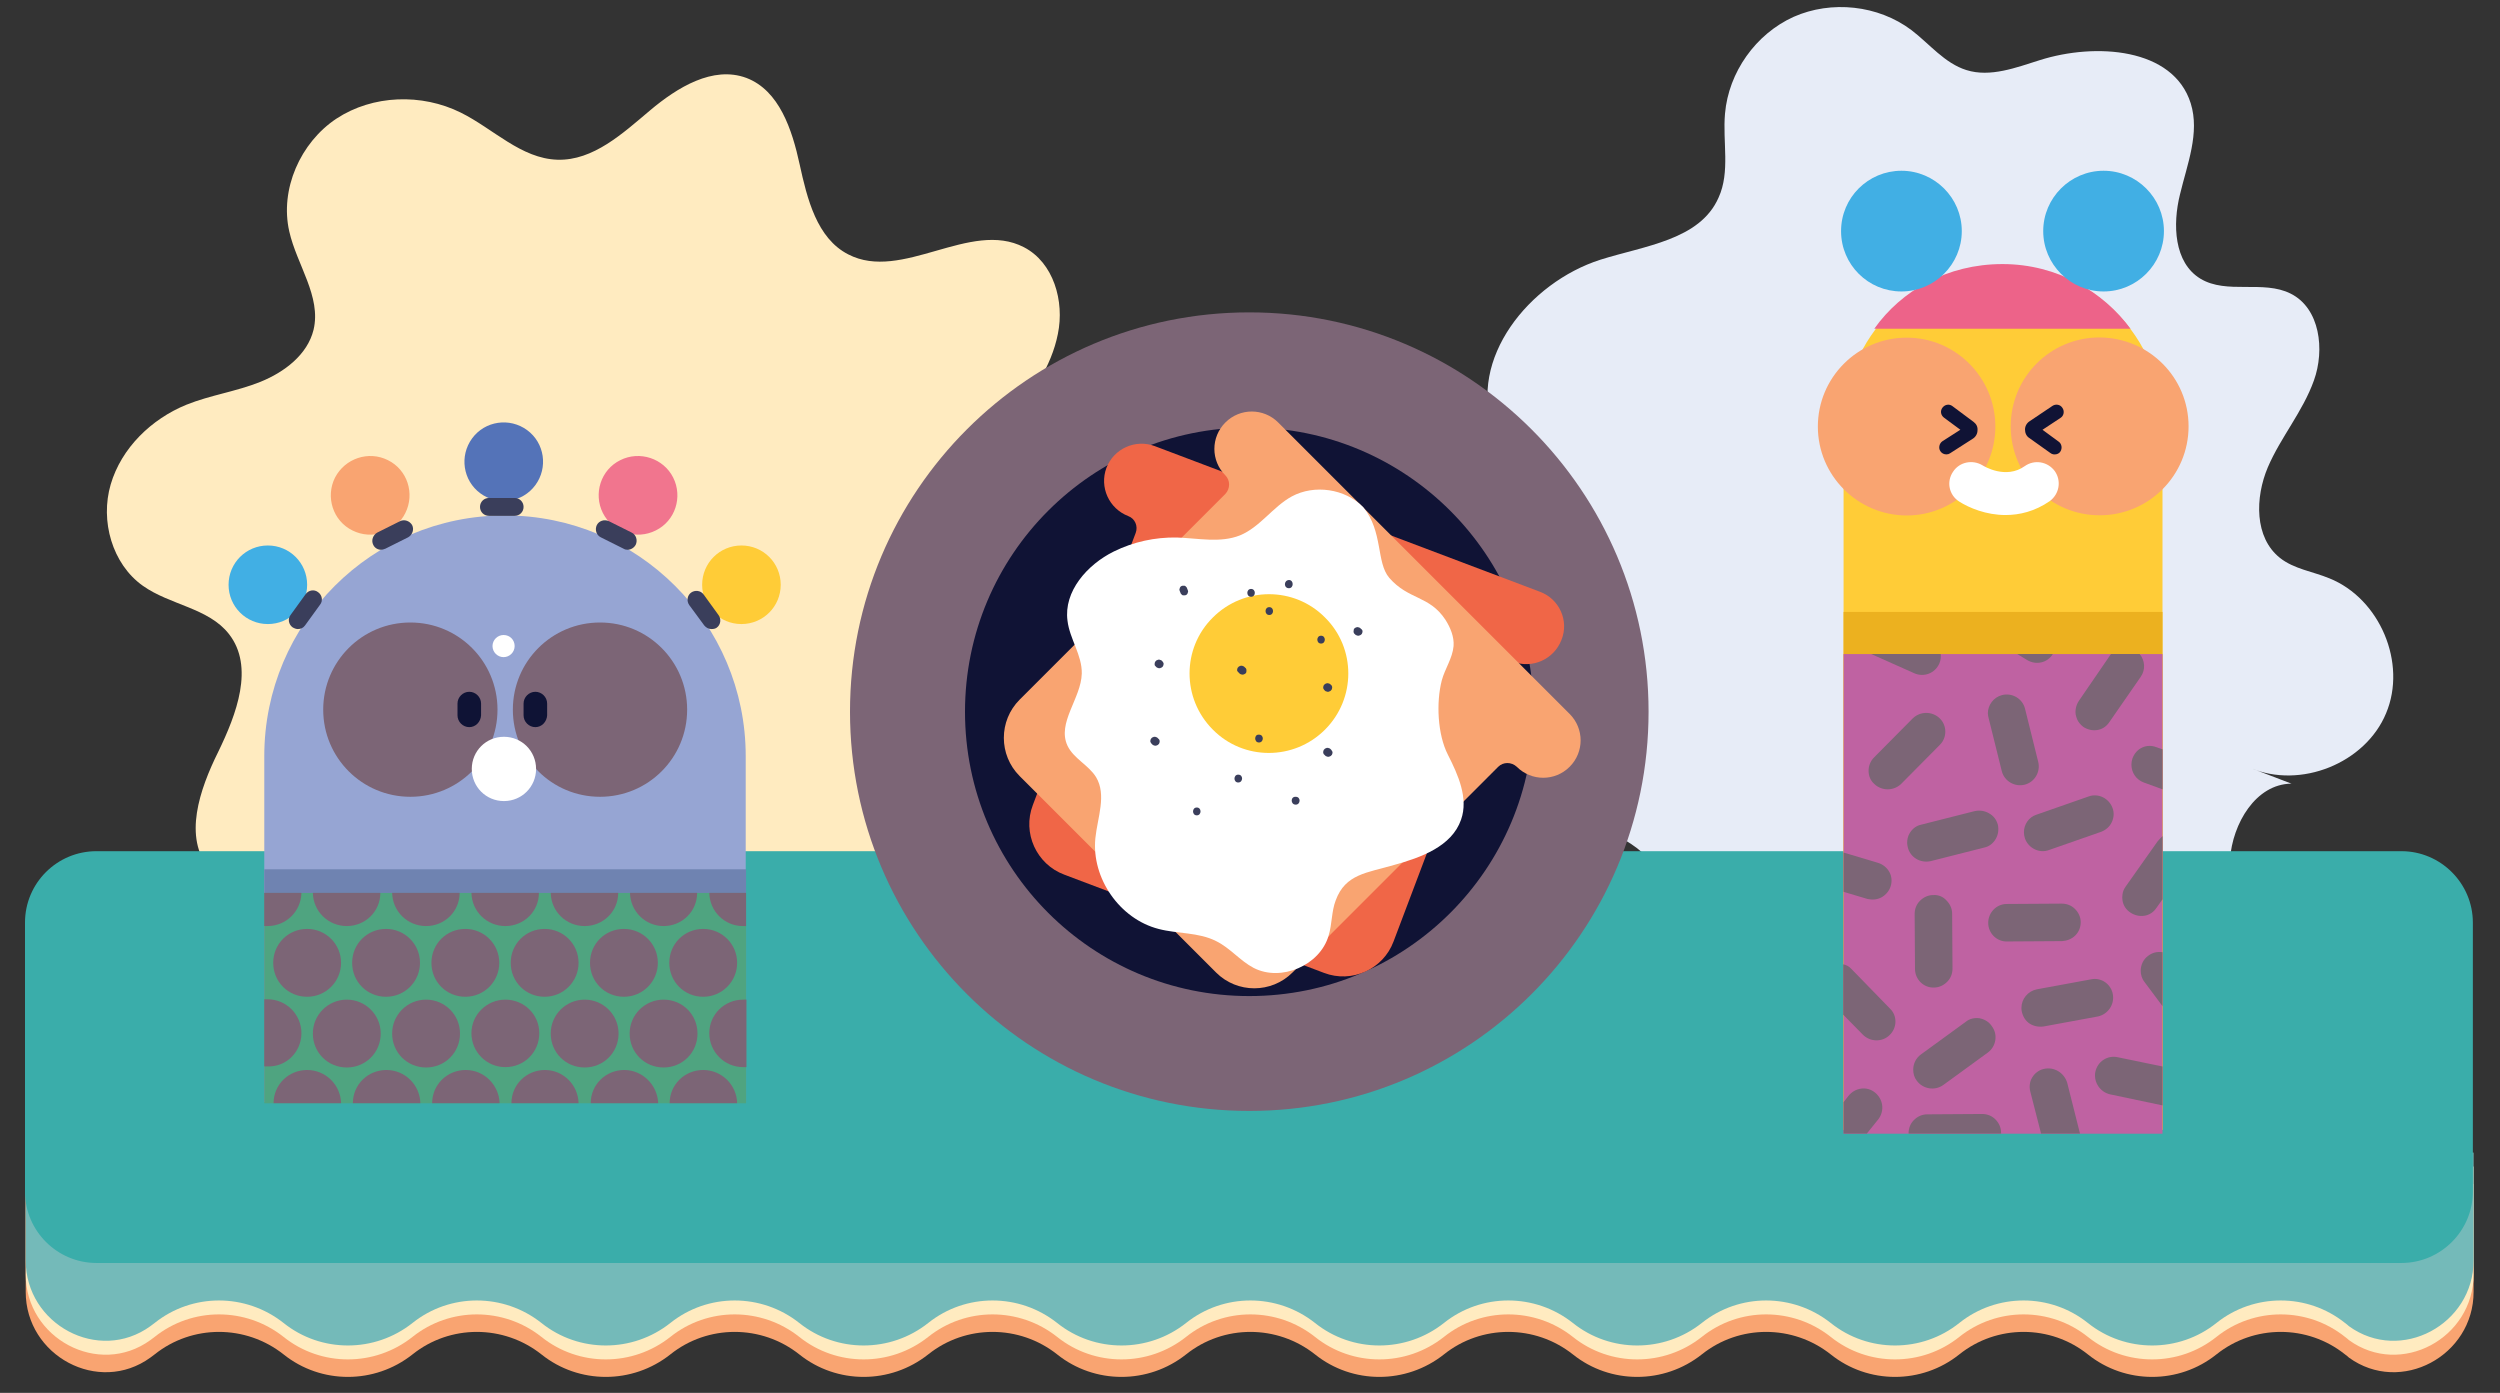
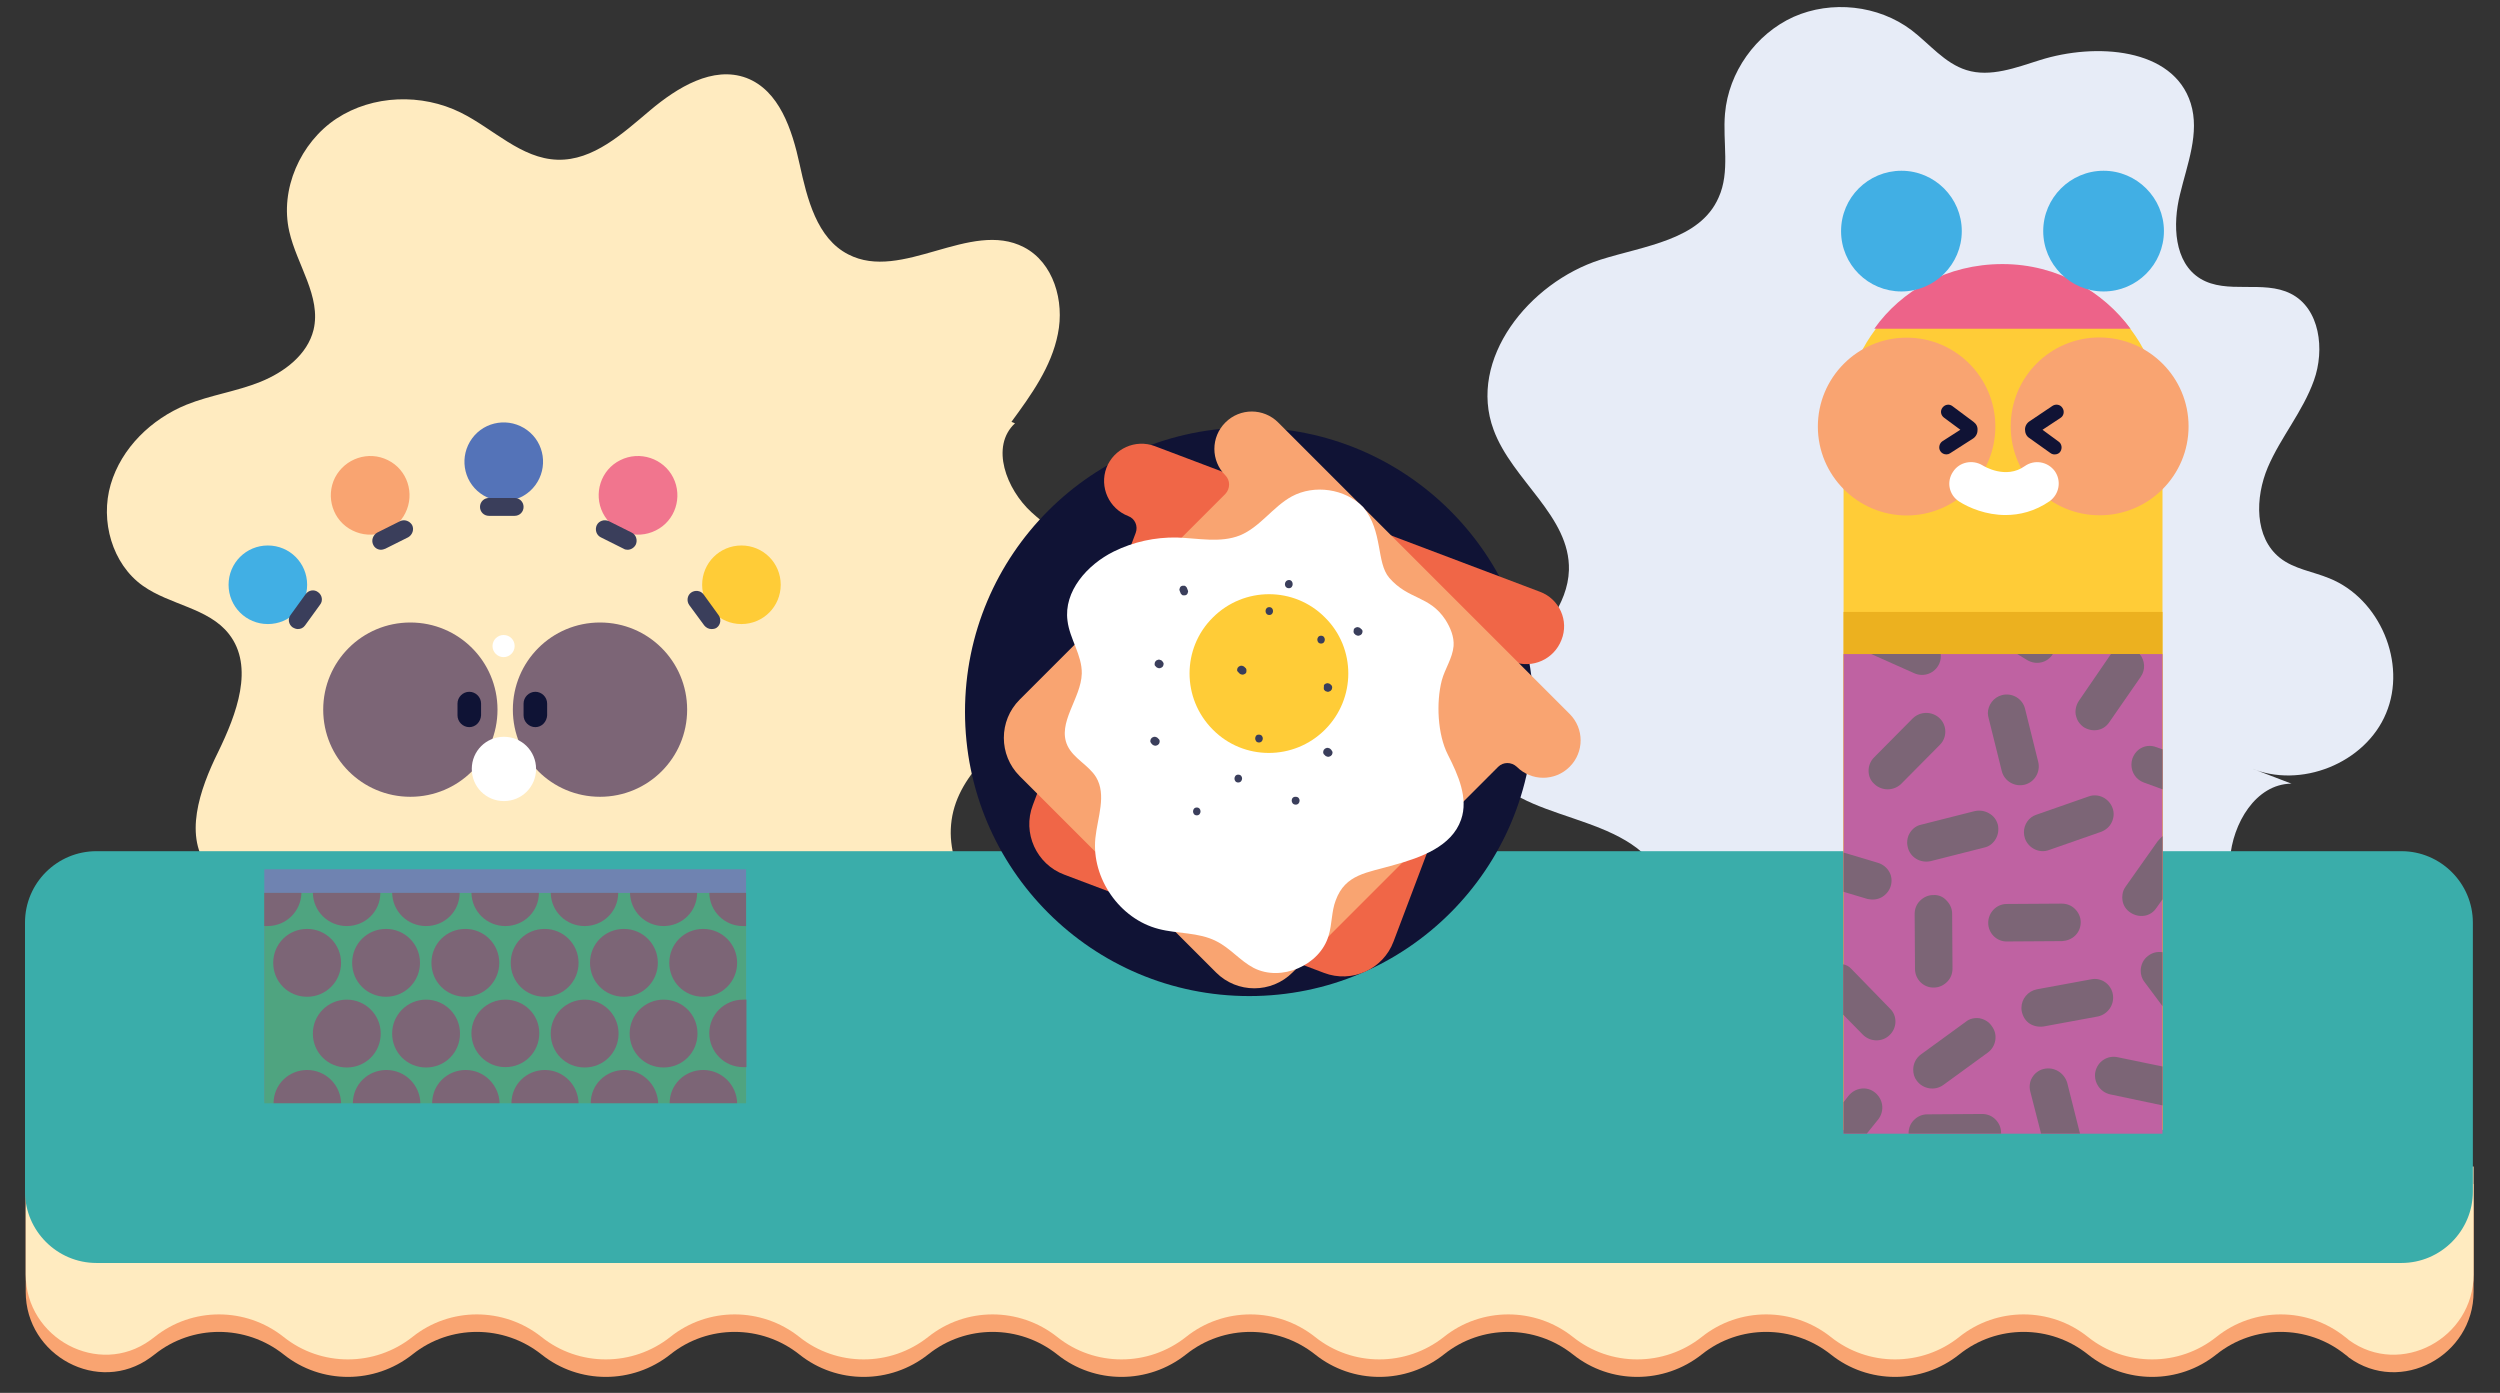
<svg xmlns="http://www.w3.org/2000/svg" version="1.1" id="Layer_1" x="0px" y="0px" viewBox="0 0 700 390" style="enable-background:new 0 0 700 390;" xml:space="preserve">
  <rect x="0" y="0" width="700" height="390" fill="#333333" stroke="none" />
  <style type="text/css">
	.st0{fill-rule:evenodd;clip-rule:evenodd;fill:#FFEBC0;}
	.st1{fill-rule:evenodd;clip-rule:evenodd;fill:#E7ECF7;}
	.st2{fill-rule:evenodd;clip-rule:evenodd;fill:#F9A471;}
	.st3{fill-rule:evenodd;clip-rule:evenodd;fill:#74BAB9;}
	.st4{fill-rule:evenodd;clip-rule:evenodd;fill:#3AADAA;}
	.st5{fill-rule:evenodd;clip-rule:evenodd;fill:#7C6576;}
	.st6{fill-rule:evenodd;clip-rule:evenodd;fill:#101335;}
	.st7{fill-rule:evenodd;clip-rule:evenodd;fill:#F06647;}
	.st8{fill-rule:evenodd;clip-rule:evenodd;fill:#FFFFFF;}
	.st9{fill-rule:evenodd;clip-rule:evenodd;fill:#FFCC37;}
	.st10{fill-rule:evenodd;clip-rule:evenodd;fill:#3A3E5B;}
	.st11{fill-rule:evenodd;clip-rule:evenodd;fill:#96A5D3;}
	.st12{fill-rule:evenodd;clip-rule:evenodd;fill:#6F83B1;}
	.st13{fill-rule:evenodd;clip-rule:evenodd;fill:#0F1335;}
	.st14{fill-rule:evenodd;clip-rule:evenodd;fill:#5473B8;}
	.st15{fill-rule:evenodd;clip-rule:evenodd;fill:#F1758E;}
	.st16{fill-rule:evenodd;clip-rule:evenodd;fill:#41AFE4;}
	.st17{fill-rule:evenodd;clip-rule:evenodd;fill:#4FA480;}
	.st18{fill-rule:evenodd;clip-rule:evenodd;fill:#ECB11F;}
	.st19{fill-rule:evenodd;clip-rule:evenodd;fill:#ED6389;}
	.st20{fill-rule:evenodd;clip-rule:evenodd;fill:#BF62A2;}
</style>
  <g id="Master_x2F_Scene_x2F_Favourite_Meal">
    <g id="Background" transform="translate(40, 80) scale(1 1)">
      <g id="Background_x2F_Blobs">
        <g id="Group-7" transform="translate(40, 31)">
          <g id="Group-3" transform="translate(0, 19.021)">
            <path id="Fill-1" class="st0" d="M203.2-11.9c5.5-7.5,11.2-15.4,13-24.6c1.9-9.2-1.2-20-9.5-24.3c-15-7.8-34.2,9.8-49.2,2       c-8.8-4.5-11.5-15.6-13.6-25.2c-2.1-9.7-5.7-20.7-14.9-24.2c-9.4-3.5-19.4,2.7-27,9.1S86.1-85,76.1-85.3       C65.9-85.6,58.1-94,49-98.5c-10.9-5.4-24.6-5-34.8,1.7C4.1-90.1-1.7-77,1-65.2c2.1,9.3,9,18.2,6.8,27.5       c-1.7,7-8.2,11.9-14.9,14.6c-6.7,2.7-14,3.7-20.7,6.4C-37.6-12.7-46-4.6-49,5.6s0.4,22.3,9,28.4c7.6,5.4,18.4,6.2,24.1,13.5       c7.2,9.2,2.1,22.5-3,33c-5.2,10.5-9.9,24-2.4,32.9c6.1,7.3,17,7.3,26.5,6.8c5.1-0.3,10.3-0.6,15.4-0.9c2.5-0.1,5-0.3,7.2,0.9       c2.7,1.4,4.2,4.3,5.4,7.1c4.3,9.9,7.2,20.5,13.2,29.5c6,9,15.9,16.4,26.6,15.4c15.1-1.3,26.7-18.2,41.7-15.7       c8.7,1.4,14.8,9.1,21.9,14.3c11.8,8.8,28.5,11,41.8,4.5c13.2-6.5,21.8-21.8,19.4-36.4c-2.3-13.2-12.7-24.7-11.5-38       c1.2-13.9,14.1-23.3,25-32c10.9-8.7,21.7-22.1,17-35.2c-3.2-8.9-12.5-13.9-19.5-20.3c-7-6.4-11.6-18.4-4.6-24.9" />
          </g>
          <g id="Group-6" transform="translate(384, 0.021)">
            <path id="Fill-4" class="st1" d="M166.1,104c14,6,32.2-1.3,38-15.3c5.9-14-1.7-32.1-15.9-37.8c-4.6-1.9-9.9-2.6-13.8-5.7       c-7.2-5.7-7-16.9-3.4-25.4c3.6-8.4,9.8-15.6,12.9-24.3c3.1-8.6,1.7-20.2-6.5-24.3c-7.7-3.9-17.9,0.3-25.3-4.2       c-7.4-4.5-7.8-15.2-5.7-23.6c2-8.4,5.6-17.2,3-25.5c-4.9-15.6-26.7-17-42.2-12.1c-6.7,2.1-13.9,4.9-20.6,2.8       c-6.1-1.9-10.3-7.3-15.4-11.2c-9.3-7-22.4-8.4-33-3.7c-10.6,4.8-18.2,15.5-19.2,27.1c-0.7,7.9,1.5,16.3-1.8,23.5       C12-43.8-3.6-42.2-15.9-38.3c-20,6.4-37.2,27.9-29.9,47.6c5.2,14.2,21.5,24.2,21.1,39.3c-0.6,19.5-29.3,32-24.6,51       c4.9,19.6,37.3,15.5,48.8,32.2c5.7,8.3,4.6,19.5,9.1,28.5c5.4,10.6,17.9,16,29.8,16.4c11.9,0.4,23.5-3.2,35.1-6.1       c4.3-1.1,8.8-2.1,13.1-0.9c6.1,1.7,10.1,7.5,14.8,11.7c9.7,8.7,24.2,11.6,36.4,7.1c12.2-4.5,21.5-16,23.3-28.9       c1.4-9.9-1.5-20-0.7-30c0.7-10,7.2-21.1,17.2-21.2" />
          </g>
        </g>
      </g>
    </g>
    <g id="Table" transform="translate(57, 345.327) scale(1 1)">
      <g id="Table_x2F_Teal">
        <g id="Group-13" transform="translate(0, 2)">
          <g id="Group-3_1_" transform="translate(0, 93.205)">
            <path id="Fill-1_1_" class="st2" d="M-49.8-78.8c0,17.9,20.4,28.9,34.9,18.4c0.4-0.3,0.8-0.6,1.2-0.9c10.5-8.4,25.5-8.4,36.1,0       l0,0c10.5,8.4,25.5,8.4,36.1,0l0,0c10.5-8.4,25.5-8.4,36.1,0l0,0c10.5,8.4,25.5,8.4,36.1,0l0,0c10.5-8.4,25.5-8.4,36.1,0l0,0       c10.5,8.4,25.5,8.4,36.1,0l0,0c10.5-8.4,25.5-8.4,36.1,0l0,0c10.5,8.4,25.5,8.4,36.1,0l0,0c10.5-8.4,25.5-8.4,36.1,0l0,0       c10.5,8.4,25.5,8.4,36.1,0l0,0c10.5-8.4,25.5-8.4,36.1,0l0,0c10.5,8.4,25.5,8.4,36.1,0l0,0c10.5-8.4,25.5-8.4,36.1,0l0,0       c10.5,8.4,25.5,8.4,36,0l0,0c10.5-8.4,25.5-8.4,36,0l0,0c10.5,8.4,25.5,8.4,36,0l0,0c10.5-8.4,25.5-8.4,36,0l0,0       c0.4,0.3,0.8,0.6,1.1,0.9c14.5,10.5,34.9-0.5,34.9-18.4V-109H-49.8V-78.8z" />
          </g>
          <g id="Group-6_1_" transform="translate(0, 89.205)">
            <path id="Fill-4_1_" class="st0" d="M-49.8-79.7c0,17.9,20.4,28.9,34.9,18.4c0.4-0.3,0.8-0.6,1.2-0.9c10.5-8.4,25.5-8.4,36.1,0       l0,0c10.5,8.4,25.5,8.4,36.1,0l0,0c10.5-8.4,25.5-8.4,36.1,0l0,0c10.5,8.4,25.5,8.4,36.1,0l0,0c10.5-8.4,25.5-8.4,36.1,0l0,0       c10.5,8.4,25.5,8.4,36.1,0l0,0c10.5-8.4,25.5-8.4,36.1,0l0,0c10.5,8.4,25.5,8.4,36.1,0l0,0c10.5-8.4,25.5-8.4,36.1,0l0,0       c10.5,8.4,25.5,8.4,36.1,0l0,0c10.5-8.4,25.5-8.4,36.1,0l0,0c10.5,8.4,25.5,8.4,36.1,0l0,0c10.5-8.4,25.5-8.4,36.1,0l0,0       c10.5,8.4,25.5,8.4,36,0l0,0c10.5-8.4,25.5-8.4,36,0l0,0c10.5,8.4,25.5,8.4,36,0l0,0c10.5-8.4,25.5-8.4,36,0l0,0       c0.4,0.3,0.8,0.6,1.1,0.9c14.5,10.5,34.9-0.5,34.9-18.4v-30.2H-49.8V-79.7z" />
          </g>
          <g id="Group-9" transform="translate(0, 85.205)">
-             <path id="Fill-7" class="st3" d="M-49.8-79.6c0,17.9,20.4,28.9,34.9,18.4c0.4-0.3,0.8-0.6,1.2-0.9c10.5-8.4,25.5-8.4,36.1,0       l0,0c10.5,8.4,25.5,8.4,36.1,0l0,0c10.5-8.4,25.5-8.4,36.1,0l0,0c10.5,8.4,25.5,8.4,36.1,0l0,0c10.5-8.4,25.5-8.4,36.1,0l0,0       c10.5,8.4,25.5,8.4,36.1,0l0,0c10.5-8.4,25.5-8.4,36.1,0l0,0c10.5,8.4,25.5,8.4,36.1,0l0,0c10.5-8.4,25.5-8.4,36.1,0l0,0       c10.5,8.4,25.5,8.4,36.1,0l0,0c10.5-8.4,25.5-8.4,36.1,0l0,0c10.5,8.4,25.5,8.4,36.1,0l0,0c10.5-8.4,25.5-8.4,36.1,0l0,0       c10.5,8.4,25.5,8.4,36,0l0,0c10.5-8.4,25.5-8.4,36,0l0,0c10.5,8.4,25.5,8.4,36,0l0,0c10.5-8.4,25.5-8.4,36,0l0,0       c0.4,0.3,0.8,0.6,1.1,0.9c14.5,10.5,34.9-0.5,34.9-18.4v-30.2H-49.8V-79.6z" />
-           </g>
+             </g>
          <g id="Group-12" transform="translate(0, 0.205)">
            <path id="Fill-10" class="st4" d="M-30-109.2h645.4c11,0,20,9,20,20v75.3c0,11-9,20-20,20H-30c-11,0-20-9-20-20v-75.3       C-50-100.3-41-109.2-30-109.2" />
          </g>
        </g>
      </g>
    </g>
    <g id="Food" transform="translate(280, 190.5) scale(1 1)">
      <g id="Food_x2F_Breakfast">
        <g id="Group-46" transform="translate(8, 6)">
          <g id="Group-3_2_" transform="translate(0, 0.564)">
-             <path id="Fill-1_2_" class="st5" d="M61.8-109.6C0-109.6-50-59.5-50,2.2C-50,64,0,114,61.8,114c61.7,0,111.8-50,111.8-111.8       C173.6-59.5,123.5-109.6,61.8-109.6" />
-           </g>
+             </g>
          <path id="Fill-4_2_" class="st6" d="M61.8-76.8c-44,0-79.6,35.6-79.6,79.6s35.6,79.6,79.6,79.6s79.6-35.6,79.6-79.6      S105.7-76.8,61.8-76.8" />
          <path id="Fill-6" class="st7" d="M143.2-30.8L35.3-71.6c-5.4-2-11.4,0.7-13.5,6.1c-2,5.4,0.7,11.4,6.1,13.5      c1.9,0.7,2.8,2.8,2.1,4.7L1.2,28.9c-3,7.8,1,16.6,8.8,19.5l72.7,27.5c7.8,3,16.6-1,19.5-8.8l28.8-76.2c0.7-1.9,2.8-2.8,4.7-2.1      c5.4,2,11.4-0.7,13.5-6.1C151.4-22.7,148.6-28.8,143.2-30.8" />
          <path id="Fill-8" class="st2" d="M151.5,3.4L69.9-78.2c-4.1-4.1-10.7-4.1-14.8,0c-4.1,4.1-4.1,10.7,0,14.8      c1.4,1.4,1.4,3.7,0,5.2L-2.5-0.6c-5.9,5.9-5.9,15.5,0,21.4l55,55c5.9,5.9,15.5,5.9,21.4,0l57.6-57.6c1.4-1.4,3.7-1.4,5.2,0      c4.1,4.1,10.7,4.1,14.8,0C155.6,14.1,155.6,7.5,151.5,3.4" />
          <path id="Fill-10_1_" class="st8" d="M93.7-54.5c-5.1-5.2-13.7-6.4-20-3c-5.3,2.9-8.9,8.6-14.5,10.9c-5.5,2.2-11.7,0.8-17.7,0.6      c-6.1-0.1-12.1,1.2-17.6,3.9c-7.5,3.7-14.1,11.2-13,19.4c0.6,5.1,4.1,9.6,4,14.8c-0.2,7-7,13.8-4,20.2c1.7,3.6,5.9,5.4,8,8.8      c3,5,0.4,11.3-0.2,17.1c-1.1,11.2,6.8,22.6,17.7,25.4c5.3,1.4,11.2,0.9,16.1,3.4c3.9,1.9,6.7,5.5,10.5,7.5c7.7,4,18.6-0.7,21-9      c1-3.2,0.8-6.8,2-9.9c2.7-7.4,8.8-7.7,16.3-9.9c7.6-2.1,16.2-5.2,18.8-12.7c2.1-6-0.8-12.5-3.7-18.2c-2.9-5.7-3.3-14.6-1.7-20.8      c0.9-3.3,3-6.2,3.3-9.6c0.2-2.6-0.9-5.2-2.3-7.4c-4.5-6.8-10.3-5.5-15.7-11.7C97.3-39,99.3-47.7,93.7-54.5" />
          <path id="Fill-12" class="st9" d="M83,7.8c-8.7,8.7-22.8,8.7-31.4,0c-8.7-8.7-8.7-22.8,0-31.4c8.7-8.7,22.8-8.7,31.4,0      C91.7-15,91.7-0.9,83,7.8" />
          <path id="Fill-14" class="st10" d="M96.4,2.2c0,0,0.1-0.1,0.1-0.1c1-1-0.6-2.6-1.6-1.6l-0.1,0.1C93.7,1.6,95.3,3.2,96.4,2.2      c0,0,0.1-0.1,0.1-0.1c1-1-0.6-2.6-1.6-1.6l-0.1,0.1C93.7,1.6,95.3,3.2,96.4,2.2" />
-           <path id="Fill-16" class="st10" d="M82.8-3.3c0.1,0.1,0.1,0.1,0.2,0.2c0.1,0.1,0.2,0.2,0.4,0.2c0.1,0.1,0.3,0.1,0.4,0.1      c0.2,0,0.3,0,0.4-0.1c0.1,0,0.3-0.1,0.4-0.2c0.1-0.1,0.1-0.2,0.2-0.2c0.1-0.2,0.2-0.4,0.2-0.6l0-0.3c-0.1-0.2-0.1-0.4-0.3-0.5      c-0.1-0.1-0.1-0.1-0.2-0.2c-0.1-0.1-0.2-0.2-0.4-0.2c-0.1-0.1-0.3-0.1-0.4-0.1c-0.2,0-0.3,0-0.4,0.1c-0.1,0-0.3,0.1-0.4,0.2      c-0.1,0.1-0.1,0.2-0.2,0.2c-0.1,0.2-0.2,0.4-0.2,0.6c0,0.1,0,0.2,0,0.3C82.6-3.6,82.7-3.4,82.8-3.3" />
+           <path id="Fill-16" class="st10" d="M82.8-3.3c0.1,0.1,0.1,0.1,0.2,0.2c0.1,0.1,0.2,0.2,0.4,0.2c0.1,0.1,0.3,0.1,0.4,0.1      c0.2,0,0.3,0,0.4-0.1c0.1,0,0.3-0.1,0.4-0.2c0.1-0.1,0.1-0.2,0.2-0.2c0.1-0.2,0.2-0.4,0.2-0.6l0-0.3c-0.1-0.2-0.1-0.4-0.3-0.5      c-0.1-0.1-0.1-0.1-0.2-0.2c-0.1-0.1-0.2-0.2-0.4-0.2c-0.1-0.1-0.3-0.1-0.4-0.1c-0.2,0-0.3,0-0.4,0.1c-0.1,0-0.3,0.1-0.4,0.2      c-0.1,0.1-0.1,0.2-0.2,0.2c0,0.1,0,0.2,0,0.3C82.6-3.6,82.7-3.4,82.8-3.3" />
          <path id="Fill-18" class="st10" d="M84.8,13.5c-0.1-0.1-0.2-0.2-0.3-0.3c-0.1-0.1-0.2-0.2-0.4-0.2c-0.1-0.1-0.3-0.1-0.4-0.1      c-0.2,0-0.3,0-0.4,0.1c-0.1,0-0.3,0.1-0.4,0.2c-0.1,0.1-0.1,0.2-0.2,0.2c-0.1,0.2-0.2,0.4-0.2,0.6l0,0.3      c0.1,0.2,0.1,0.4,0.3,0.5c0.1,0.1,0.2,0.2,0.3,0.3c0.1,0.1,0.2,0.2,0.4,0.2c0.1,0.1,0.3,0.1,0.4,0.1c0.2,0,0.3,0,0.4-0.1      c0.1,0,0.3-0.1,0.4-0.2c0.1-0.1,0.1-0.2,0.2-0.2c0.1-0.2,0.2-0.4,0.2-0.6c0-0.1,0-0.2,0-0.3C85,13.9,84.9,13.7,84.8,13.5" />
          <path id="Fill-20" class="st10" d="M64.5,11.4c1.4,0,1.5-2.2,0-2.2C63.1,9.1,63.1,11.4,64.5,11.4" />
          <path id="Fill-22" class="st10" d="M58.7,22.6c1.4,0,1.5-2.2,0-2.2C57.3,20.4,57.3,22.6,58.7,22.6" />
          <path id="Fill-24" class="st10" d="M42.3-31.1c0.1,0.2,0.1,0.3,0.2,0.5c0,0.1,0.1,0.3,0.2,0.4c0.1,0.1,0.2,0.2,0.3,0.3      c0.1,0.1,0.3,0.1,0.4,0.1c0.1,0,0.3,0,0.4,0c0.1,0,0.2-0.1,0.3-0.1c0.2-0.1,0.3-0.2,0.4-0.4c0-0.1,0.1-0.2,0.1-0.3      c0.1-0.2,0.1-0.4,0-0.6c-0.1-0.2-0.1-0.3-0.2-0.5c0-0.1-0.1-0.3-0.2-0.4c-0.1-0.1-0.2-0.2-0.3-0.3c-0.1-0.1-0.3-0.1-0.4-0.1      c-0.1,0-0.3,0-0.4,0c-0.1,0-0.2,0.1-0.3,0.1c-0.2,0.1-0.3,0.2-0.4,0.4c0,0.1-0.1,0.2-0.1,0.3C42.2-31.5,42.2-31.3,42.3-31.1" />
          <path id="Fill-26" class="st10" d="M35.6-9.9c0.1,0.1,0.1,0.1,0.2,0.2c0.1,0.1,0.2,0.2,0.4,0.2c0.1,0.1,0.3,0.1,0.4,0.1      c0.2,0,0.3,0,0.4-0.1c0.1,0,0.3-0.1,0.4-0.2l0.2-0.2c0.1-0.2,0.2-0.4,0.2-0.6l0-0.3c-0.1-0.2-0.2-0.4-0.3-0.5l-0.2-0.2      c-0.1-0.1-0.2-0.2-0.4-0.2c-0.1-0.1-0.3-0.1-0.4-0.1c-0.2,0-0.3,0-0.4,0.1c-0.1,0-0.3,0.1-0.4,0.2c-0.1,0.1-0.1,0.2-0.2,0.2      c-0.1,0.2-0.2,0.4-0.2,0.6c0,0.1,0,0.2,0,0.3C35.3-10.2,35.4-10.1,35.6-9.9" />
          <path id="Fill-28" class="st10" d="M72.9-31.8c1.4,0,1.4-2.3,0-2.3C71.4-34,71.4-31.8,72.9-31.8" />
          <path id="Fill-30" class="st10" d="M67.4-24.3c1.4,0,1.4-2.2,0-2.2C66-26.5,66-24.3,67.4-24.3" />
-           <path id="Fill-32" class="st10" d="M62.3-29.4c1.4,0,1.4-2.2,0-2.2C60.9-31.6,60.9-29.4,62.3-29.4" />
          <path id="Fill-34" class="st10" d="M47.1,31.8c1.4,0,1.4-2.2,0-2.2C45.7,29.6,45.7,31.8,47.1,31.8" />
          <path id="Fill-36" class="st10" d="M34.4,11.7c0.1,0.1,0.2,0.2,0.3,0.3c0.1,0.1,0.2,0.2,0.4,0.2c0.1,0.1,0.3,0.1,0.4,0.1      c0.2,0,0.3,0,0.4-0.1c0.1,0,0.3-0.1,0.4-0.2c0.1-0.1,0.1-0.2,0.2-0.2c0.1-0.2,0.2-0.4,0.2-0.6l0-0.3c-0.1-0.2-0.1-0.4-0.3-0.5      c-0.1-0.1-0.2-0.2-0.3-0.3c-0.1-0.1-0.2-0.2-0.4-0.2c-0.1-0.1-0.3-0.1-0.4-0.1c-0.2,0-0.3,0-0.4,0.1c-0.1,0-0.3,0.1-0.4,0.2      c-0.1,0.1-0.1,0.2-0.2,0.2c-0.1,0.2-0.2,0.4-0.2,0.6l0,0.3C34.2,11.4,34.3,11.6,34.4,11.7" />
          <path id="Fill-38" class="st10" d="M74.8,28.8c1.4,0,1.5-2.2,0-2.2C73.3,26.5,73.3,28.8,74.8,28.8" />
          <path id="Fill-40" class="st10" d="M93.1-20.4l-0.2-0.2c-0.1-0.1-0.2-0.2-0.4-0.2c-0.1-0.1-0.3-0.1-0.4-0.1      c-0.2,0-0.3,0-0.4,0.1c-0.1,0-0.3,0.1-0.4,0.2c-0.1,0.1-0.1,0.2-0.2,0.2C91.1-20.2,91-20,91-19.8c0,0.1,0,0.2,0,0.3      c0.1,0.2,0.1,0.4,0.3,0.5c0.1,0.1,0.1,0.1,0.2,0.2c0.1,0.1,0.2,0.2,0.4,0.2c0.1,0.1,0.3,0.1,0.4,0.1c0.2,0,0.3,0,0.4-0.1      c0.1,0,0.3-0.1,0.4-0.2l0.2-0.2c0.1-0.2,0.2-0.4,0.2-0.6c0-0.1,0-0.2,0-0.3C93.4-20.1,93.3-20.3,93.1-20.4" />
          <path id="Fill-42" class="st10" d="M81.9-16.3c1.4,0,1.4-2.2,0-2.2C80.5-18.5,80.5-16.3,81.9-16.3" />
          <path id="Fill-44" class="st10" d="M58.8-8.2C58.9-8.1,59-8,59.1-7.9c0.1,0.1,0.2,0.2,0.4,0.2c0.1,0.1,0.3,0.1,0.4,0.1      c0.2,0,0.3,0,0.4-0.1c0.1,0,0.3-0.1,0.4-0.2C60.8-8,60.8-8,60.9-8.1C61-8.3,61-8.5,61-8.7L61-9c-0.1-0.2-0.1-0.4-0.3-0.5      c-0.1-0.1-0.2-0.2-0.3-0.3C60.3-9.9,60.1-10,60-10c-0.1-0.1-0.3-0.1-0.4-0.1c-0.2,0-0.3,0-0.4,0.1c-0.1,0-0.3,0.1-0.4,0.2      c-0.1,0.1-0.1,0.2-0.2,0.2c-0.1,0.2-0.2,0.4-0.2,0.6c0,0.1,0,0.2,0,0.3C58.5-8.5,58.6-8.4,58.8-8.2" />
        </g>
      </g>
    </g>
    <g id="Master_x2F_Worms_x2F_Fin_1_" transform="translate(40, 103.5) scale(1 1)">
      <g id="Master_x2F_Worms_x2F_Fin">
        <g id="Body_x2F_Fin" transform="translate(83, 150.8) scale(1 1)">
          <g id="Body_x2F_Fin_x2F_Periwinkle">
            <g id="Group-9_1_" transform="translate(1, -1)">
              <g id="Group-3_3_" transform="translate(0, 0.221)">
-                 <path id="Fill-1_3_" class="st11" d="M84.9,55H-50v-96.8c0-37.3,30.2-67.4,67.4-67.4l0,0c37.2,0,67.4,30.2,67.4,67.4V55z" />
-               </g>
+                 </g>
              <polygon id="Fill-4_3_" class="st12" points="-50,55.2 84.9,55.2 84.9,-9.9 -50,-9.9       " />
              <path id="Fill-6_1_" class="st5" d="M15.3-54.6c0,13.5-10.9,24.4-24.4,24.4c-13.5,0-24.4-10.9-24.4-24.4S-22.6-79-9.1-79        C4.4-79,15.3-68.1,15.3-54.6" />
              <path id="Fill-7_1_" class="st5" d="M68.4-54.6c0,13.5-10.9,24.4-24.4,24.4S19.6-41.1,19.6-54.6S30.5-79,44-79        S68.4-68.1,68.4-54.6" />
            </g>
          </g>
        </g>
        <g id="Eyes_x2F_Fin" transform="translate(126, 194.8) scale(1 1)">
          <g id="Eyes_x2F_Fin_x2F_Open">
            <g id="Eyes" transform="translate(12, 5)">
              <path id="Fill-8_1_" class="st13" d="M-46.6-99.7L-46.6-99.7c-1.8,0-3.3-1.5-3.3-3.3v-3.3c0-1.8,1.5-3.3,3.3-3.3        c1.8,0,3.3,1.5,3.3,3.3v3.3C-43.4-101.2-44.8-99.7-46.6-99.7" />
              <path id="Fill-10_2_" class="st13" d="M-28.1-99.7L-28.1-99.7c-1.8,0-3.3-1.5-3.3-3.3v-3.3c0-1.8,1.5-3.3,3.3-3.3        c1.8,0,3.3,1.5,3.3,3.3v3.3C-24.9-101.2-26.3-99.7-28.1-99.7" />
            </g>
          </g>
        </g>
        <g id="Mouth_x2F_Fin" transform="translate(130, 211.8) scale(1 1)">
          <g id="Mouth_x2F_Fin_x2F_Surprised">
            <g id="Group-3_4_" transform="translate(12, 1)">
              <path id="Fill-1_4_" class="st8" d="M-31.9-101c0,5-4,9-9,9s-9-4-9-9c0-5,4-9,9-9S-31.9-106-31.9-101" />
            </g>
          </g>
        </g>
        <g id="Hair_x2F_Fin" transform="translate(65, 60.8) scale(1 1)">
          <g id="Hair_x2F_Fin_x2F_Colour_Buns">
            <g id="Group-25" transform="translate(9, 63)">
              <path id="Fill-1_5_" class="st8" d="M30.1-46.4c0,1.7-1.4,3.1-3.1,3.1c-1.7,0-3.1-1.4-3.1-3.1c0-1.7,1.4-3.1,3.1-3.1        C28.8-49.5,30.1-48.1,30.1-46.4" />
              <g id="Group-24" transform="translate(0, 0.635)">
                <path id="Fill-3" class="st9" d="M104.6-64.2c0,6.1-4.9,11-11,11c-6.1,0-11-4.9-11-11c0-6.1,4.9-11,11-11         C99.7-75.2,104.6-70.3,104.6-64.2" />
                <path id="Fill-5" class="st10" d="M85.2-51.8c-0.8,0-1.5-0.4-2-1L79-58.5c-0.8-1.1-0.6-2.7,0.5-3.5c1.1-0.8,2.7-0.6,3.5,0.5         l4.2,5.8c0.8,1.1,0.6,2.7-0.5,3.5C86.3-51.9,85.8-51.8,85.2-51.8" />
                <g id="Group-9_2_" transform="translate(66, 0)">
                  <path id="Fill-7_2_" class="st14" d="M-32.4-107.5c4.9,3.6,5.9,10.5,2.3,15.4c-3.6,4.9-10.5,5.9-15.4,2.3          s-5.9-10.5-2.3-15.4C-44.2-110.1-37.3-111.1-32.4-107.5" />
                </g>
                <path id="Fill-10_3_" class="st10" d="M30.1-83.5L30.1-83.5l-7.2,0c-1.4,0-2.5-1.1-2.5-2.5c0-1.4,1.1-2.5,2.5-2.5h0l7.2,0         c1.4,0,2.5,1.1,2.5,2.5C32.6-84.6,31.5-83.5,30.1-83.5" />
                <path id="Fill-12_1_" class="st15" d="M74.5-94.2c2.7,5.4,0.6,12.1-4.9,14.8c-5.4,2.7-12,0.6-14.8-4.9         c-2.7-5.4-0.6-12.1,4.9-14.8C65.1-101.8,71.8-99.6,74.5-94.2" />
                <path id="Fill-14_1_" class="st10" d="M61.7-74c-0.4,0-0.8-0.1-1.1-0.3l-6.4-3.2c-1.2-0.6-1.7-2.1-1.1-3.4         c0.6-1.2,2.1-1.7,3.4-1.1l6.4,3.2c1.2,0.6,1.7,2.1,1.1,3.4C63.5-74.5,62.6-74,61.7-74" />
                <path id="Fill-16_1_" class="st2" d="M-20.2-94.2c-2.7,5.4-0.6,12.1,4.9,14.8c5.4,2.7,12.1,0.6,14.8-4.9         c2.7-5.4,0.6-12.1-4.9-14.8C-10.8-101.8-17.4-99.6-20.2-94.2" />
                <path id="Fill-18_1_" class="st10" d="M-7.3-74c-0.9,0-1.8-0.5-2.2-1.4c-0.6-1.2-0.1-2.7,1.1-3.4l6.4-3.2         c1.2-0.6,2.7-0.1,3.4,1.1c0.6,1.2,0.1,2.7-1.1,3.4l-6.4,3.2C-6.6-74.1-7-74-7.3-74" />
                <path id="Fill-20_1_" class="st16" d="M-50-64.2c0,6.1,4.9,11,11,11s11-4.9,11-11c0-6.1-4.9-11-11-11S-50-70.3-50-64.2" />
                <path id="Fill-22_1_" class="st10" d="M-30.6-51.8c-0.5,0-1-0.2-1.5-0.5c-1.1-0.8-1.4-2.4-0.5-3.5l4.2-5.8         c0.8-1.1,2.4-1.4,3.5-0.5c1.1,0.8,1.4,2.4,0.5,3.5l-4.2,5.8C-29.1-52.1-29.8-51.8-30.6-51.8" />
              </g>
            </g>
          </g>
        </g>
        <g id="Clothes_x2F_Fin" transform="translate(83, 245.4) scale(1 1)">
          <g id="Clothes_x2F_Fin_x2F_Lavender_Polkas">
            <g id="Group-63" transform="translate(1, 10.12)">
              <polygon id="Fill-1_6_" class="st17" points="-50,-50.1 84.9,-50.1 84.9,-109 -50,-109       " />
              <g id="Group-62" transform="translate(0, 0.876)">
                <path id="Fill-2" class="st5" d="M-39.6-109.9H-50v9.3c0.3,0,0.6,0,0.9,0C-43.9-100.6-39.7-104.7-39.6-109.9" />
                <path id="Fill-4_4_" class="st5" d="M-26.9-100.6c5.2,0,9.4-4.1,9.4-9.3h-18.9C-36.3-104.7-32.1-100.6-26.9-100.6" />
                <path id="Fill-6_2_" class="st5" d="M-4.7-100.6c5.2,0,9.4-4.1,9.4-9.3h-18.9C-14.1-104.7-9.9-100.6-4.7-100.6" />
                <path id="Fill-8_2_" class="st5" d="M17.5-100.6c5.2,0,9.4-4.1,9.4-9.3H8C8.1-104.7,12.3-100.6,17.5-100.6" />
                <path id="Fill-10_4_" class="st5" d="M39.7-100.6c5.2,0,9.4-4.1,9.4-9.3H30.2C30.3-104.7,34.5-100.6,39.7-100.6" />
                <path id="Fill-12_2_" class="st5" d="M61.8-100.6c5.2,0,9.4-4.1,9.4-9.3H52.4C52.5-104.7,56.7-100.6,61.8-100.6" />
                <path id="Fill-14_2_" class="st5" d="M84-100.6c0.3,0,0.6,0,0.9,0v-9.3H74.6C74.7-104.7,78.9-100.6,84-100.6" />
                <g id="Group-18" transform="translate(0, 29)">
-                   <path id="Fill-16_2_" class="st5" d="M-39.6-99.6c0-5.2-4.2-9.5-9.5-9.5c-0.3,0-0.6,0-0.9,0v18.8c0.3,0,0.6,0,0.9,0          C-43.8-90.1-39.6-94.4-39.6-99.6" />
-                 </g>
+                   </g>
                <path id="Fill-19" class="st5" d="M-26.9-80c-5.2,0-9.5,4.2-9.5,9.5s4.2,9.5,9.5,9.5s9.5-4.2,9.5-9.5S-21.7-80-26.9-80" />
                <path id="Fill-21" class="st5" d="M-4.7-80c-5.2,0-9.5,4.2-9.5,9.5s4.2,9.5,9.5,9.5s9.5-4.2,9.5-9.5S0.5-80-4.7-80" />
                <path id="Fill-23" class="st5" d="M17.5-80C12.3-80,8-75.8,8-70.6s4.2,9.5,9.5,9.5s9.5-4.2,9.5-9.5S22.7-80,17.5-80" />
                <path id="Fill-25" class="st5" d="M39.7-80c-5.2,0-9.5,4.2-9.5,9.5s4.2,9.5,9.5,9.5s9.5-4.2,9.5-9.5S44.9-80,39.7-80" />
                <path id="Fill-27" class="st5" d="M61.8-80c-5.2,0-9.5,4.2-9.5,9.5s4.2,9.5,9.5,9.5s9.5-4.2,9.5-9.5S67.1-80,61.8-80" />
                <g id="Group-31" transform="translate(124, 29)">
                  <path id="Fill-29" class="st5" d="M-49.4-99.6c0,5.2,4.2,9.5,9.5,9.5c0.3,0,0.6,0,0.9,0V-109c-0.3,0-0.6,0-0.9,0          C-45.2-109-49.4-104.8-49.4-99.6" />
                </g>
                <path id="Fill-32_1_" class="st5" d="M-28.5-90.3c0-5.2-4.2-9.5-9.5-9.5s-9.5,4.2-9.5,9.5s4.2,9.5,9.5,9.5         S-28.5-85.1-28.5-90.3" />
                <path id="Fill-34_1_" class="st5" d="M-6.4-90.3c0-5.2-4.2-9.5-9.5-9.5s-9.5,4.2-9.5,9.5s4.2,9.5,9.5,9.5S-6.4-85.1-6.4-90.3         " />
                <path id="Fill-36_1_" class="st5" d="M15.8-90.3c0-5.2-4.2-9.5-9.5-9.5s-9.5,4.2-9.5,9.5s4.2,9.5,9.5,9.5         S15.8-85.1,15.8-90.3" />
                <path id="Fill-38_1_" class="st5" d="M38-90.3c0-5.2-4.2-9.5-9.5-9.5s-9.5,4.2-9.5,9.5s4.2,9.5,9.5,9.5S38-85.1,38-90.3" />
                <path id="Fill-40_1_" class="st5" d="M60.2-90.3c0-5.2-4.2-9.5-9.5-9.5s-9.5,4.2-9.5,9.5s4.2,9.5,9.5,9.5         S60.2-85.1,60.2-90.3" />
                <path id="Fill-42_1_" class="st5" d="M82.4-90.3c0-5.2-4.2-9.5-9.5-9.5s-9.5,4.2-9.5,9.5s4.2,9.5,9.5,9.5         S82.4-85.1,82.4-90.3" />
                <g id="Group-46_1_" transform="translate(2, 49)">
                  <path id="Fill-44_1_" class="st5" d="M-40-109.3c-5.2,0-9.4,4.1-9.4,9.3h18.9C-30.6-105.1-34.8-109.3-40-109.3" />
                </g>
                <g id="Group-49" transform="translate(24, 49)">
                  <path id="Fill-47" class="st5" d="M-39.8-109.3c-5.2,0-9.4,4.1-9.4,9.3h18.9C-30.4-105.1-34.6-109.3-39.8-109.3" />
                </g>
                <g id="Group-52" transform="translate(46, 49)">
                  <path id="Fill-50" class="st5" d="M-39.6-109.3c-5.2,0-9.4,4.1-9.4,9.3h18.9C-30.3-105.1-34.4-109.3-39.6-109.3" />
                </g>
                <g id="Group-55" transform="translate(69, 49)">
                  <path id="Fill-53" class="st5" d="M-40.4-109.3c-5.2,0-9.4,4.1-9.4,9.3H-31C-31.1-105.1-35.3-109.3-40.4-109.3" />
                </g>
                <g id="Group-58" transform="translate(91, 49)">
                  <path id="Fill-56" class="st5" d="M-40.2-109.3c-5.2,0-9.4,4.1-9.4,9.3h18.9C-30.9-105.1-35.1-109.3-40.2-109.3" />
                </g>
                <g id="Group-61" transform="translate(113, 49)">
                  <path id="Fill-59" class="st5" d="M-40.1-109.3c-5.2,0-9.4,4.1-9.4,9.3h18.9C-30.7-105.1-34.9-109.3-40.1-109.3" />
                </g>
              </g>
            </g>
          </g>
        </g>
      </g>
    </g>
    <g id="Master_x2F_Worms_x2F_Mol_1_" transform="translate(460, 112.5) scale(1 1)">
      <g id="Master_x2F_Worms_x2F_Mol">
        <g id="Body_x2F_Mol" transform="translate(99, 45.84) scale(1 1)">
          <g id="Body_x2F_Mol_x2F_Yellow">
            <g id="Group-11" transform="translate(0, 25)">
              <g id="Group-3_5_" transform="translate(7, 0.042)">
                <path id="Fill-1_7_" class="st9" d="M-49.8-64.4V133h89.3V-64.4c0-24.7-20-44.7-44.7-44.7C-29.8-109-49.8-89-49.8-64.4z" />
              </g>
              <path id="Fill-4_5_" class="st2" d="M-0.3-63.9c0,13.7-11.1,24.9-24.9,24.9C-38.9-39.1-50-50.2-50-63.9s11.1-24.9,24.9-24.9        C-11.4-88.8-0.3-77.6-0.3-63.9" />
              <g id="Group-8" transform="translate(54, 21.042)">
                <path id="Fill-6_3_" class="st2" d="M-0.2-85c0,13.7-11.1,24.9-24.9,24.9c-13.7,0-24.9-11.1-24.9-24.9s11.1-24.9,24.9-24.9         C-11.3-109.8-0.2-98.7-0.2-85" />
              </g>
              <polygon id="Fill-9" class="st18" points="-42.8,133 46.5,133 46.5,-12 -42.8,-12       " />
            </g>
          </g>
        </g>
        <g id="Eyes_x2F_Mol" transform="translate(127, 109.84) scale(1 1)">
          <g id="Eyes_x2F_Mol_x2F_Angry">
            <g id="Group-6_2_" transform="translate(6, 0)">
              <g id="Group-3_6_" transform="translate(0, 0.891)">
                <path id="Fill-1_8_" class="st6" d="M-48-96c-0.7,0-1.3-0.3-1.7-0.9c-0.6-0.9-0.3-2.2,0.6-2.8l5-3.2l-4.6-3.4         c-0.9-0.7-1.1-1.9-0.4-2.8s1.9-1.1,2.8-0.4l5.9,4.4c0.8,0.6,1.2,1.4,1.1,2.4c0,0.9-0.5,1.8-1.3,2.3l-6.4,4.1         C-47.3-96.1-47.6-96-48-96" />
              </g>
              <path id="Fill-4_6_" class="st6" d="M-17.7-95.1c-0.4,0-0.8-0.1-1.2-0.4l-5.9-4.2c-0.8-0.5-1.2-1.4-1.2-2.4        c0-0.9,0.5-1.8,1.3-2.3l6.4-4.3c0.9-0.6,2.2-0.4,2.8,0.6c0.6,0.9,0.4,2.2-0.6,2.8l-5,3.3l4.5,3.3c0.9,0.6,1.1,1.9,0.5,2.8        C-16.4-95.4-17-95.1-17.7-95.1" />
            </g>
          </g>
        </g>
        <g id="Mouth_x2F_Mol" transform="translate(132.738, 123.909) scale(1 1)">
          <g id="Mouth_x2F_Mol_x2F_Laughing">
            <path id="Mouth" class="st8" d="M-31.2-92.2c-5.4,0-10.2-2-13-3.8c-2.8-1.8-3.6-5.5-1.7-8.3c1.8-2.8,5.5-3.5,8.3-1.8       c0.3,0.2,6.5,4,11.8,0.2c2.7-1.9,6.4-1.3,8.4,1.4c1.9,2.7,1.3,6.4-1.4,8.4C-23-93.2-27.3-92.2-31.2-92.2" />
          </g>
        </g>
        <g id="Hair_x2F_Mol" transform="translate(88, 7.84) scale(1 1)">
          <g id="Hair_x2F_Mol_x2F_Mickey_Head">
            <g id="Group-9_3_" transform="translate(17.5, 36.5)">
              <path id="Fill-1_9_" class="st19" d="M31.1-64.7C23.5-75.1,10.6-82.9-4.8-82.9l0,0c-15.5,0-28.3,7.4-35.9,18.1H31.1z" />
              <g id="Group-5" transform="translate(56, 0.271)">
                <path id="Fill-3_1_" class="st16" d="M-15.6-92.4c0,9.3-7.6,16.9-16.9,16.9c-9.3,0-16.9-7.6-16.9-16.9s7.6-16.9,16.9-16.9         C-23.2-109.3-15.6-101.7-15.6-92.4" />
              </g>
              <g id="Group-8_1_" transform="translate(0, 0.271)">
                <path id="Fill-6_4_" class="st16" d="M-16.2-92.4c0,9.3-7.6,16.9-16.9,16.9S-50-83-50-92.4s7.6-16.9,16.9-16.9         S-16.2-101.7-16.2-92.4" />
              </g>
            </g>
          </g>
        </g>
        <g id="Clothes_x2F_Mol" transform="translate(106.2, 168.84) scale(1 1)">
          <g id="Clothes_x2F_Mol_x2F_Purple_Sprinkles">
            <g id="Group-43" transform="translate(0, 10.8)">
              <polygon id="Fill-1_10_" class="st20" points="-50,25.3 39.3,25.3 39.3,-109 -50,-109       " />
              <g id="Group-42" transform="translate(0, 0.273)">
                <path id="Fill-2_1_" class="st5" d="M-29.6-51.9c1.2,0.7,2.6,0.9,4,0.6l15-3.8c1.4-0.3,2.5-1.2,3.2-2.4         c0.7-1.2,0.9-2.6,0.6-4C-7.2-62.9-8-64-9.3-64.7c-1.2-0.7-2.6-0.9-4-0.6l-15,3.8c-1.4,0.3-2.5,1.2-3.2,2.4         c-0.5,0.8-0.7,1.8-0.7,2.7c0,0.4,0.1,0.9,0.2,1.3C-31.7-53.8-30.8-52.6-29.6-51.9" />
                <path id="Fill-4_7_" class="st5" d="M-24.9-41.8c-1.4,0-2.7,0.6-3.7,1.6c-1,1-1.5,2.3-1.5,3.7v0l0.1,15.4         c0,2.9,2.4,5.3,5.3,5.2c1.4,0,2.7-0.6,3.7-1.6c1-1,1.5-2.3,1.5-3.7v0l-0.1-15.4c0-1.4-0.6-2.7-1.6-3.7         C-22.1-41.3-23.4-41.9-24.9-41.8" />
                <path id="Fill-6_5_" class="st5" d="M-23.1-91.3c-2.1-2-5.4-2-7.5,0l-10.9,11c-1,1-1.5,2.4-1.5,3.7c0,1.4,0.5,2.7,1.6,3.7         c2.1,2,5.4,2,7.5,0l10.9-11C-21-85.9-21-89.3-23.1-91.3" />
                <path id="Fill-8_3_" class="st5" d="M35.3-24.8c-1.4,1-2.1,2.6-2.1,4.2c0,1.1,0.3,2.2,1.1,3.2l5,6.7v-15.1c0,0-0.1,0-0.1,0         C37.8-26,36.5-25.7,35.3-24.8" />
                <path id="Fill-10_5_" class="st5" d="M33.6-83.1c-1.3,0.6-2.2,1.7-2.7,3c-0.2,0.6-0.3,1.2-0.3,1.8c0,2.2,1.3,4.2,3.5,5         l5.2,1.9v-11.2l-1.7-0.6C36.3-83.7,34.9-83.7,33.6-83.1" />
                <path id="Fill-12_3_" class="st5" d="M37.9-56.8L29-44.2c-0.5,0.7-0.8,1.4-0.9,2.2c-0.1,0.6-0.1,1.2,0,1.7         c0.2,1.4,1,2.6,2.2,3.4c1.2,0.8,2.6,1.1,3.9,0.9c1.4-0.2,2.6-1,3.4-2.2l1.7-2.4v-17.7C38.8-57.8,38.3-57.3,37.9-56.8" />
                <path id="Fill-14_3_" class="st5" d="M14.9-30.5c1-1,1.5-2.3,1.5-3.7c0-1.4-0.6-2.7-1.6-3.7c-1-1-2.3-1.5-3.7-1.5l-15.4,0.1         c-2.9,0-5.2,2.4-5.2,5.3v0c0,2.9,2.4,5.3,5.3,5.2l15.4-0.1C12.6-29,13.9-29.5,14.9-30.5" />
                <path id="Fill-16_3_" class="st5" d="M0.5-59.4c0,0.6,0.1,1.2,0.3,1.8c1,2.7,4,4.2,6.7,3.2l14.6-5.1c1.3-0.5,2.4-1.4,3-2.7         c0.6-1.3,0.7-2.7,0.2-4c-1-2.7-4-4.2-6.7-3.2L4-64.3C1.8-63.6,0.5-61.5,0.5-59.4" />
                <path id="Fill-18_2_" class="st5" d="M-39.3-41.2c1.2-0.7,2.1-1.8,2.5-3.1c0.4-1.3,0.3-2.8-0.4-4c-0.7-1.2-1.8-2.1-3.1-2.5         l-9.7-2.9v11l6.7,2C-42-40.4-40.5-40.5-39.3-41.2" />
                <path id="Fill-20_2_" class="st5" d="M-23.2-106.6c0.4-0.9,0.5-1.8,0.4-2.7h-19.5l12.1,5.4         C-27.5-102.7-24.4-103.9-23.2-106.6" />
                <path id="Fill-22_2_" class="st5" d="M20.5,7.7c-0.1,0.4-0.1,0.7-0.1,1.1c0,1,0.3,2,0.9,2.9c0.8,1.2,2,2,3.3,2.3l14.7,3.1         V6.2L26.7,3.6C23.9,3,21.1,4.8,20.5,7.7" />
                <path id="Fill-24_1_" class="st5" d="M25.4-14c-0.5-2.9-3.3-4.8-6.1-4.2L4.1-15.4c-2.5,0.5-4.3,2.7-4.3,5.2         c0,0.3,0,0.6,0.1,1c0.3,1.4,1,2.6,2.2,3.4C3.2-5.1,4.6-4.8,6-5l15.2-2.8C24-8.4,25.9-11.1,25.4-14" />
                <path id="Fill-26_1_" class="st5" d="M6,6.9C4.7,7.2,3.5,8.1,2.8,9.3C2.3,10.1,2.1,11,2.1,12c0,0.4,0.1,0.9,0.2,1.3l3,11.7         h10.9l-3.6-14.3C11.7,7.9,8.9,6.2,6,6.9" />
                <path id="Fill-28_1_" class="st5" d="M15.9-96.2c-0.8,1.2-1.1,2.6-0.9,3.9c0.2,0.9,0.5,1.7,1,2.3c0.3,0.4,0.7,0.8,1.1,1.1         c1.2,0.8,2.6,1.1,3.9,0.9c1.4-0.2,2.6-1,3.4-2.2l8.8-12.7c1.4-2,1.2-4.6-0.3-6.4h-8c-0.1,0.1-0.2,0.2-0.3,0.4L15.9-96.2z" />
                <path id="Fill-30_1_" class="st5" d="M-7.5,21c-1-1-2.3-1.5-3.7-1.5l-15.4,0.1c-1.4,0-2.7,0.6-3.7,1.6c-1,1-1.5,2.3-1.5,3.7         v0c0,0,0,0.1,0,0.1h25.9c0-0.1,0-0.2,0-0.3C-5.9,23.3-6.5,22-7.5,21" />
                <path id="Fill-32_2_" class="st5" d="M-11.9-7.3c-1.4-0.2-2.8,0.1-3.9,1l-12.5,9.1c-1.4,1-2.2,2.6-2.2,4.3         c0,1.1,0.3,2.2,1,3.1c1.7,2.3,5,2.9,7.4,1.2l12.5-9.1c2.3-1.7,2.9-5,1.1-7.4C-9.3-6.3-10.5-7-11.9-7.3" />
                <path id="Fill-34_2_" class="st5" d="M8.6-109.3h-10l2.8,1.7C3.9-106.1,7.1-106.8,8.6-109.3" />
                <path id="Fill-36_2_" class="st5" d="M-37.1-2.6C-35-4.6-34.9-8-37-10l-10.8-11.1c-0.6-0.7-1.4-1.1-2.3-1.3v14.1l5.5,5.6         C-42.5-0.6-39.1-0.6-37.1-2.6" />
                <path id="Fill-38_2_" class="st5" d="M-5.7-76.5c0.7,2.8,3.6,4.5,6.4,3.8c2.8-0.7,4.5-3.6,3.8-6.4L0.8-94         c-0.7-2.8-3.6-4.5-6.4-3.8c-2.4,0.6-4,2.8-4,5.1c0,0.4,0.1,0.9,0.2,1.3L-5.7-76.5z" />
                <path id="Fill-40_2_" class="st5" d="M-39.2,17c-0.2-1.4-0.9-2.6-2-3.5c-1.1-0.9-2.5-1.3-3.9-1.1c-1.4,0.2-2.6,0.9-3.5,2         l-1.4,1.8V25h6.5l3.3-4.1C-39.4,19.8-39,18.4-39.2,17" />
              </g>
            </g>
          </g>
        </g>
      </g>
    </g>
  </g>
</svg>